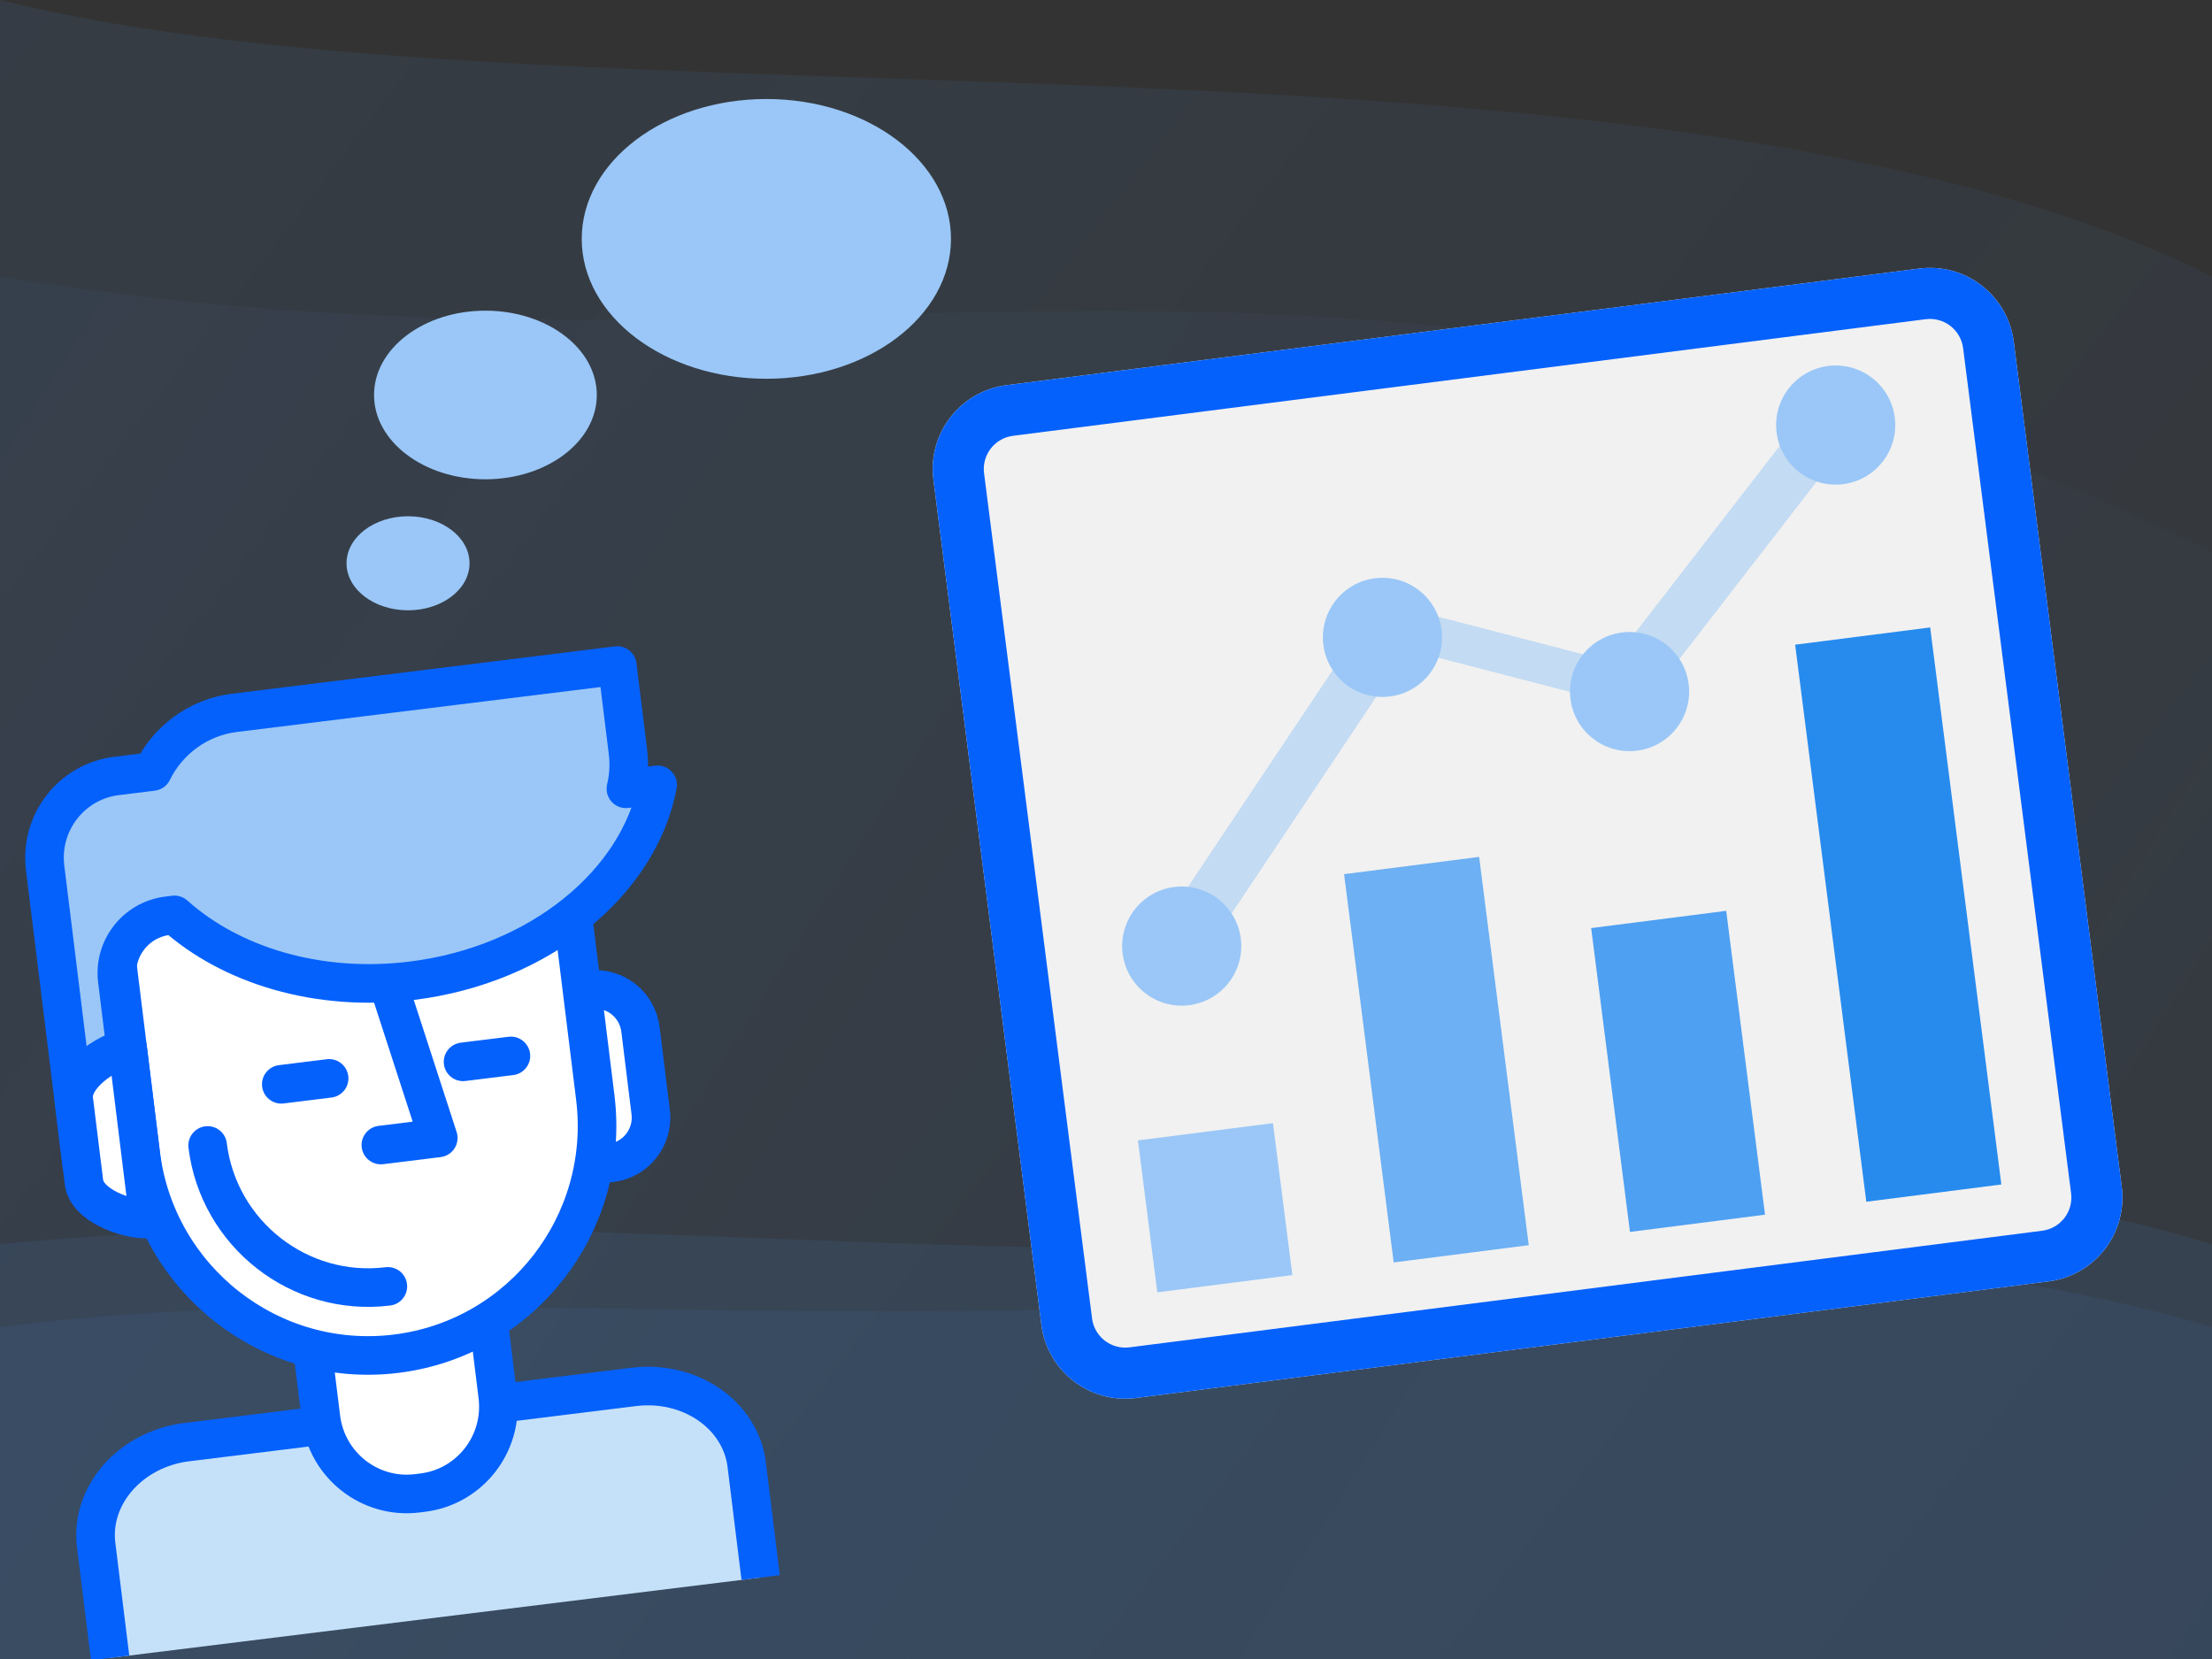
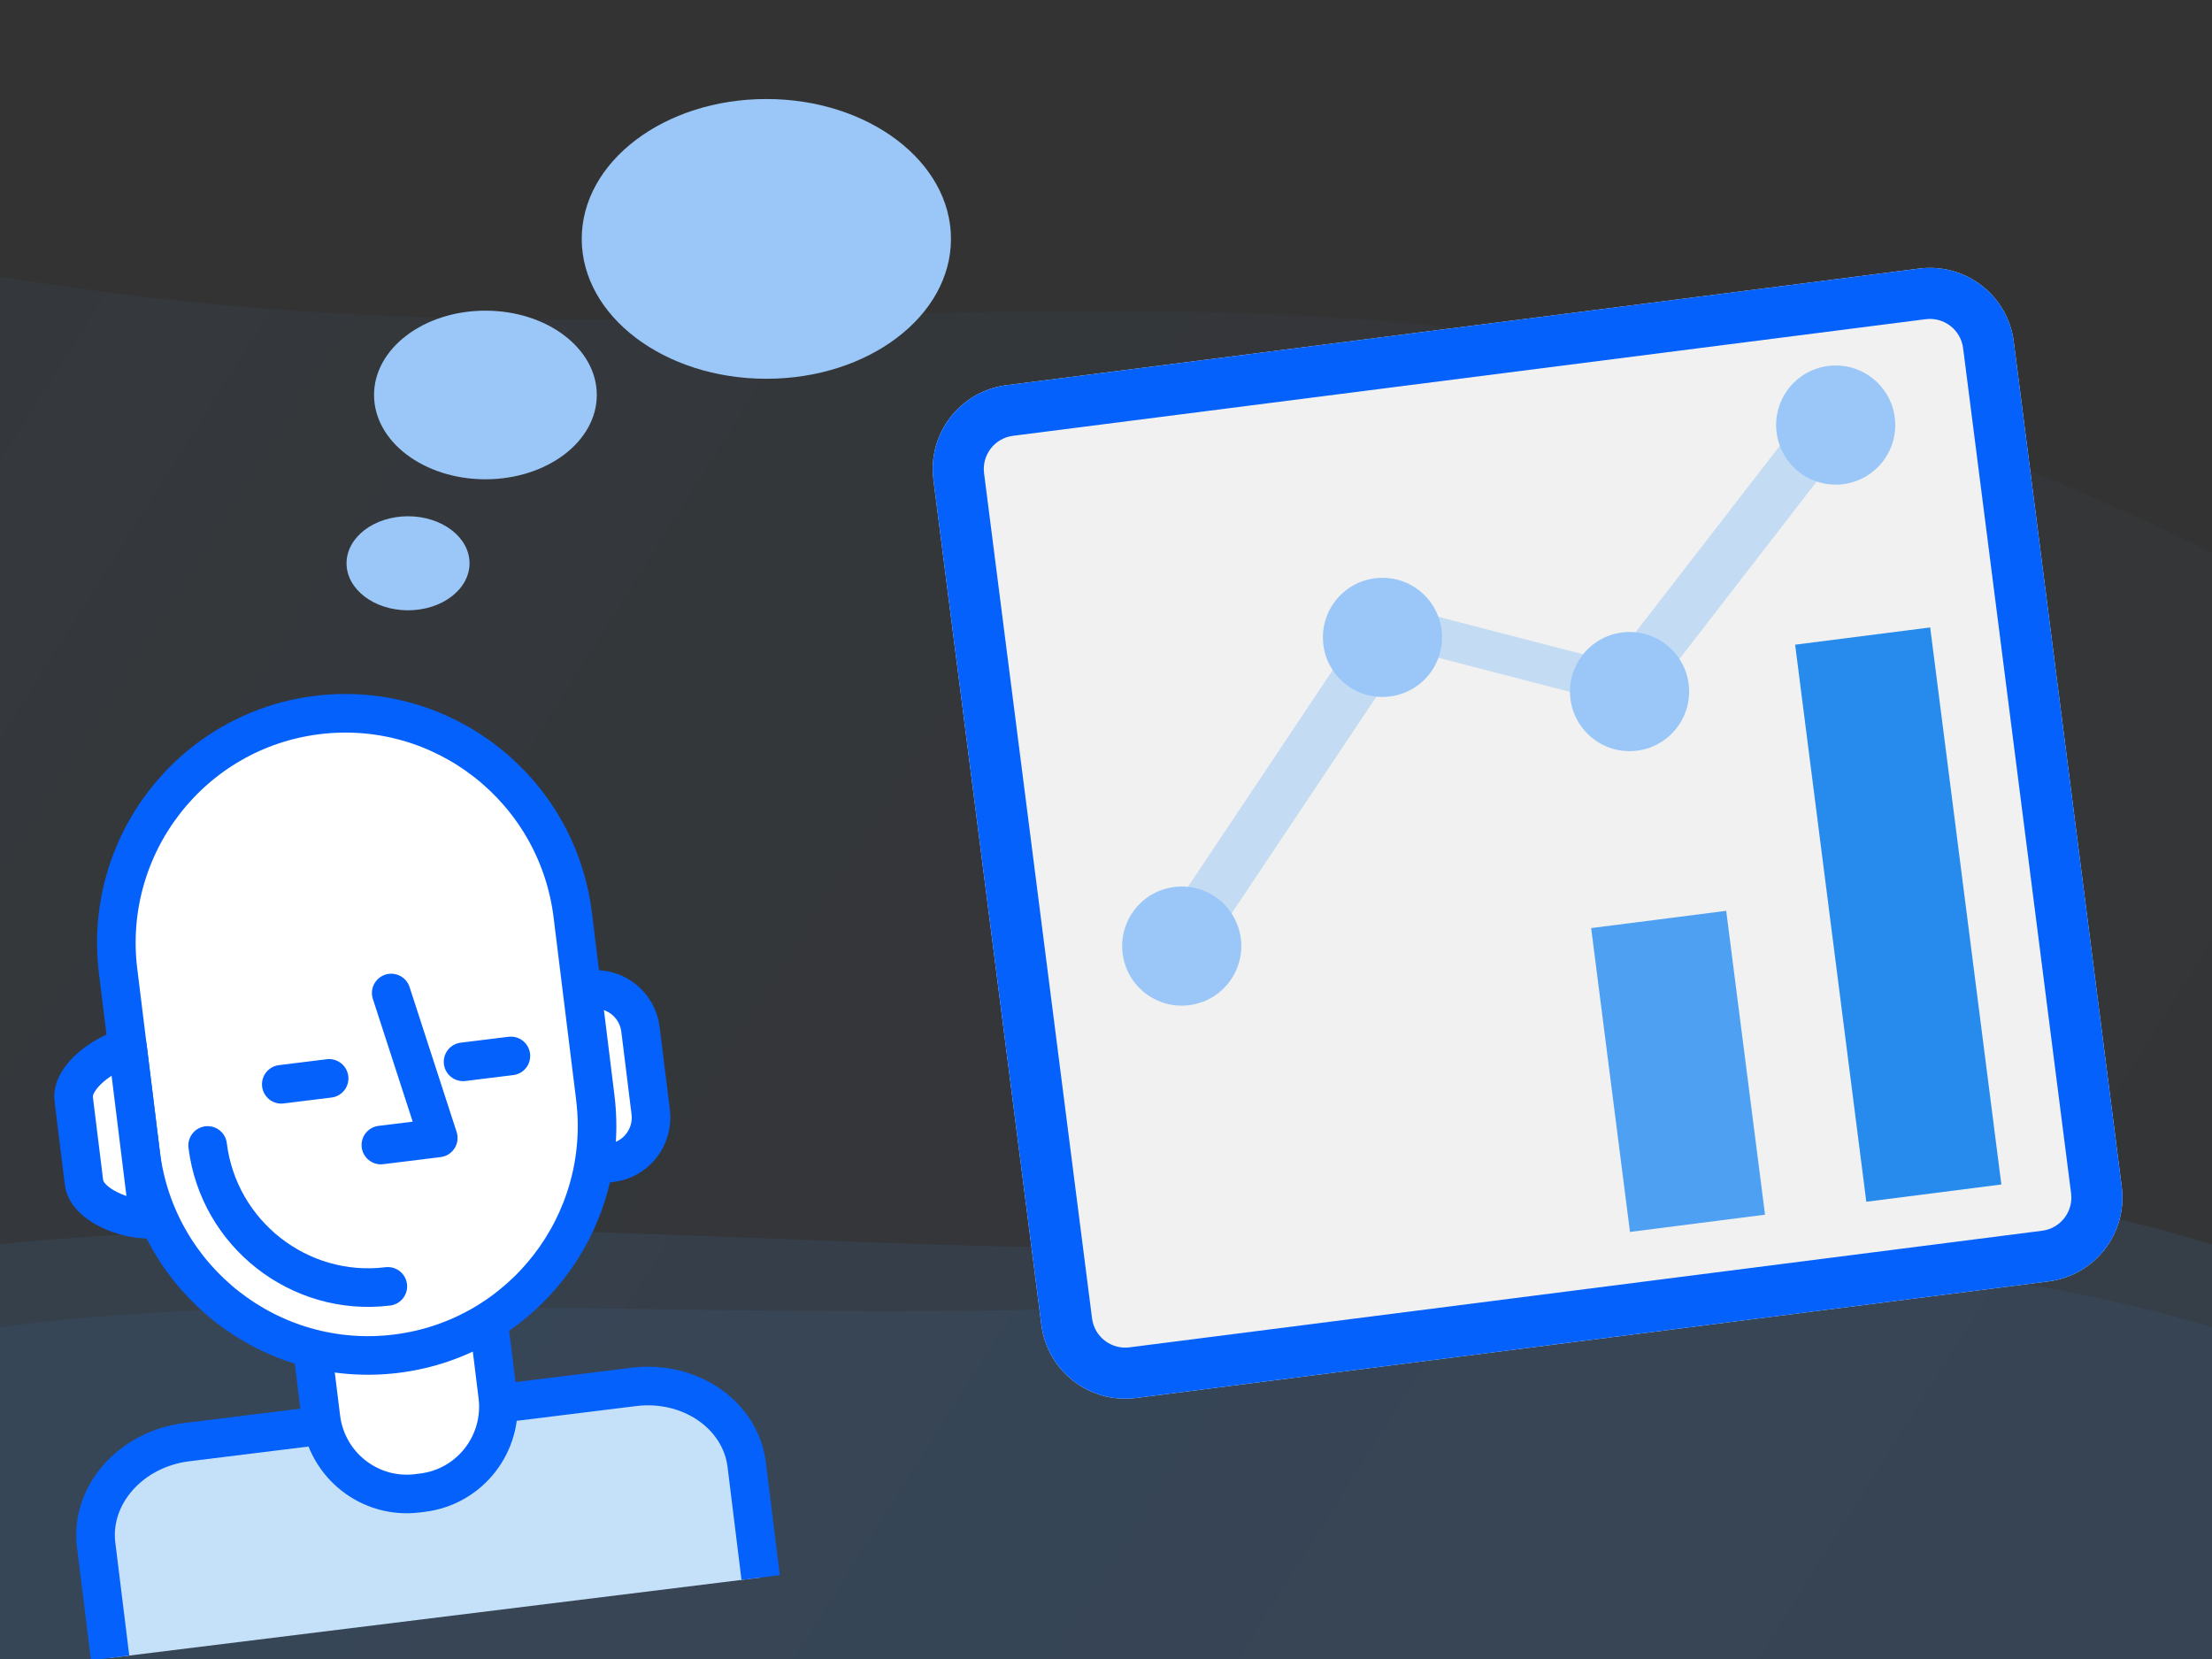
<svg xmlns="http://www.w3.org/2000/svg" width="100%" height="100%" viewBox="0 0 800 600" version="1.1" xml:space="preserve" style="fill-rule:evenodd;clip-rule:evenodd;stroke-linecap:round;stroke-linejoin:round;stroke-miterlimit:1.5;">
  <rect x="0" y="0" width="800" height="600" fill="#333333" stroke="none" />
-   <path d="M0,0C200,50 600,0 800,100L800,600L0,600L0,0Z" style="fill:url(#_Linear1);fill-rule:nonzero;" />
  <path d="M0,100C300,150 500,50 800,200L800,600L0,600L0,100Z" style="fill:url(#_Linear2);fill-rule:nonzero;" />
  <path d="M0,450C200,430 400,470 600,440C700,425 750,435 800,450L800,600L0,600L0,450Z" style="fill:rgb(74,144,226);fill-opacity:0.1;fill-rule:nonzero;" />
  <path d="M0,480C150,460 350,490 550,460C650,445 750,465 800,480L800,600L0,600L0,480Z" style="fill:rgb(74,144,226);fill-opacity:0.08;fill-rule:nonzero;" />
  <g>
    <g transform="matrix(0.958,0,0,1.181,-74.679,6.83)">
      <ellipse cx="231.996" cy="166.714" rx="23.217" ry="14.4" style="fill:rgb(154,199,247);" />
    </g>
    <g transform="matrix(0.958,0,0,1.085,-80.124,-7.287)">
      <ellipse cx="266.893" cy="138.374" rx="42.048" ry="28.105" style="fill:rgb(154,199,247);" />
    </g>
    <g transform="matrix(1.588,0,0,1.8,-146.663,-162.675)">
      <ellipse cx="266.893" cy="138.374" rx="42.048" ry="28.105" style="fill:rgb(154,199,247);" />
    </g>
    <g transform="matrix(6.105,-0.78,0.78,6.105,552.47,301.365)">
      <g transform="matrix(1,0,0,1,-32,-32)">
        <g transform="matrix(1.024,0,0,0.96,-0.512,1.52)">
          <path d="M63,5.673C63,2.816 60.829,0.5 58.15,0.5L5.35,0.5C2.671,0.5 0.5,2.816 0.5,5.673L0.5,57.827C0.5,60.684 2.671,63 5.35,63L58.15,63C60.829,63 63,60.684 63,57.827L63,5.673Z" style="fill:rgb(241,241,241);" />
          <path d="M63,5.673C63,2.816 60.829,0.5 58.15,0.5L5.35,0.5C2.671,0.5 0.5,2.816 0.5,5.673L0.5,57.827C0.5,60.684 2.671,63 5.35,63L58.15,63C60.829,63 63,60.684 63,57.827L63,5.673ZM60.07,5.673L60.07,57.827C60.07,58.958 59.211,59.875 58.15,59.875L5.35,59.875C4.289,59.875 3.43,58.958 3.43,57.827L3.43,5.673C3.43,4.542 4.289,3.625 5.35,3.625L58.15,3.625C59.211,3.625 60.07,4.542 60.07,5.673Z" style="fill:rgb(5,97,252);" />
        </g>
        <g transform="matrix(1.075,-0.086,-0.086,1.099,1.042,-1.198)">
          <path d="M13,33.5L23,22" style="fill:none;stroke:rgb(195,219,243);stroke-width:3px;" />
        </g>
        <g transform="matrix(1,0,0,1.2,0,-9.4)">
-           <rect x="7" y="47" width="8" height="7.5" style="fill:rgb(154,199,247);" />
-         </g>
+           </g>
        <g transform="matrix(1,0,0,3.067,14,-111.133)">
-           <rect x="7" y="47" width="8" height="7.5" style="fill:rgb(109,176,243);" />
-         </g>
+           </g>
        <g transform="matrix(1,0,0,2.4,28,-74.8)">
          <rect x="7" y="47" width="8" height="7.5" style="fill:rgb(78,160,242);" />
        </g>
        <g transform="matrix(1,0,0,4.4,42,-183.8)">
          <rect x="7" y="47" width="8" height="7.5" style="fill:rgb(39,139,238);" />
        </g>
        <g transform="matrix(1.287,0.115,0.115,1.046,-11.989,-4.795)">
          <path d="M28.5,20L36,23" style="fill:none;stroke:rgb(195,219,243);stroke-width:2.33px;" />
        </g>
        <g transform="matrix(1.1,-0.1,-0.1,1.1,-2.9,2.9)">
          <path d="M41,22L51,12" style="fill:none;stroke:rgb(195,219,243);stroke-width:3px;" />
        </g>
        <g transform="matrix(1,0,0,1,13.5,-16)">
          <circle cx="11.5" cy="35.5" r="3.5" style="fill:rgb(154,199,247);" />
        </g>
        <g transform="matrix(1,0,0,1,41.5,-25)">
          <circle cx="11.5" cy="35.5" r="3.5" style="fill:rgb(154,199,247);" />
        </g>
        <g transform="matrix(1,0,0,1,27.5,-11)">
          <circle cx="11.5" cy="35.5" r="3.5" style="fill:rgb(154,199,247);" />
        </g>
        <g transform="matrix(1,0,0,1,-0.5,0.5)">
          <circle cx="11.5" cy="35.5" r="3.5" style="fill:rgb(154,199,247);" />
        </g>
      </g>
    </g>
    <g transform="matrix(1.384,-0.171,0.171,1.384,136.922,415.975)">
      <g transform="matrix(1,0,0,1,-90.25,-122.15)">
        <clipPath id="_clip3">
          <rect x="0" y="0" width="180.5" height="244.3" />
        </clipPath>
        <g clip-path="url(#_clip3)">
          <g id="Layer_4">
            <g>
              <path d="M5,244.3L5,214.8C5,201.8 16.9,191.2 31.6,191.2L148.4,191.2C163.1,191.2 175,201.8 175,214.8L175,244.3" style="fill:rgb(197,225,249);fill-rule:nonzero;stroke:rgb(5,97,252);stroke-width:10.01px;stroke-linecap:butt;stroke-linejoin:miter;stroke-miterlimit:4;" />
              <path d="M113.1,189.2C113.1,201.6 103.1,211.7 90.7,211.7L89.3,211.7C76.9,211.7 66.9,201.6 66.9,189.2L66.9,131.6C66.9,119.2 76.9,109.1 89.3,109.1L90.7,109.1C103.1,109.1 113.1,119.2 113.1,131.6L113.1,189.2Z" style="fill:white;fill-rule:nonzero;stroke:rgb(5,97,252);stroke-width:10.01px;stroke-linecap:butt;stroke-linejoin:miter;stroke-miterlimit:4;" />
              <path d="M161.5,121C161.5,127.5 156.2,132.8 149.8,132.8L148.8,132.8C142.3,132.8 137.1,127.5 137.1,121L137.1,99.4C137.1,92.9 142.4,87.6 148.8,87.6L149.8,87.6C156.3,87.6 161.5,92.9 161.5,99.4L161.5,121Z" style="fill:white;fill-rule:nonzero;stroke:rgb(5,97,252);stroke-width:10.01px;stroke-linecap:butt;stroke-linejoin:miter;stroke-miterlimit:4;" />
              <path d="M147.7,115.5C147.7,148.4 121.1,175.1 88.3,175.1C55.5,175.1 28.9,148.4 28.9,115.5L28.9,67.8C28.9,34.9 55.5,8.2 88.3,8.2C121.1,8.2 147.7,34.9 147.7,67.8L147.7,115.5Z" style="fill:white;fill-rule:nonzero;stroke:rgb(5,97,252);stroke-width:10.01px;stroke-linecap:butt;stroke-linejoin:miter;stroke-miterlimit:4;" />
              <path d="M88.3,157.5C65.2,157.5 46.4,138.6 46.4,115.5" style="fill:white;fill-rule:nonzero;stroke:rgb(5,97,252);stroke-width:10.01px;stroke-linecap:butt;stroke-linejoin:miter;stroke-miterlimit:4;" />
-               <path d="M165.4,37C166.5,34 167.1,30.9 167.1,27.5L167.1,5L67.1,5C57.5,5 49,10 44.1,17.5L34.7,17.5C22.9,17.5 13.4,27.1 13.4,38.9L13.4,116.6L28.4,116.6L28.4,70.1C28.4,61.8 35.1,55.1 43.4,55.1L45.2,55.1C58.1,69.9 79.7,79.6 104.2,79.6C137.7,79.6 165.9,61.5 173.7,37L165.4,37Z" style="fill:rgb(154,199,247);fill-rule:nonzero;stroke:rgb(5,97,252);stroke-width:10.01px;stroke-linecap:butt;stroke-linejoin:miter;stroke-miterlimit:4;" />
              <path d="M28.9,87.8C23,88.4 13.4,93.4 13.4,99.4L13.4,121C13.4,127.1 23,132 28.9,132.6L28.9,87.8Z" style="fill:white;fill-rule:nonzero;stroke:rgb(5,97,252);stroke-width:10.01px;stroke-linecap:butt;stroke-linejoin:miter;stroke-miterlimit:4;" />
              <path d="M98.5,82.1L106,120.9L91,120.9" style="fill:white;fill-rule:nonzero;stroke:rgb(5,97,252);stroke-width:10.01px;stroke-linecap:butt;stroke-linejoin:miter;stroke-miterlimit:4;" />
              <path d="M67.3,102.1L79.8,102.1" style="fill:none;fill-rule:nonzero;stroke:rgb(5,97,252);stroke-width:10.01px;stroke-linecap:butt;stroke-linejoin:miter;stroke-miterlimit:4;" />
              <path d="M114.8,102.1L127.3,102.1" style="fill:none;fill-rule:nonzero;stroke:rgb(5,97,252);stroke-width:10.01px;stroke-linecap:butt;stroke-linejoin:miter;stroke-miterlimit:4;" />
            </g>
          </g>
        </g>
      </g>
    </g>
  </g>
  <defs>
    <linearGradient id="_Linear1" x1="0" y1="0" x2="1" y2="0" gradientUnits="userSpaceOnUse" gradientTransform="matrix(800,600,-600,800,0,0)">
      <stop offset="0" style="stop-color:rgb(74,144,226);stop-opacity:0.1" />
      <stop offset="1" style="stop-color:rgb(74,144,226);stop-opacity:0.05" />
    </linearGradient>
    <linearGradient id="_Linear2" x1="0" y1="0" x2="1" y2="0" gradientUnits="userSpaceOnUse" gradientTransform="matrix(800,500,-500,800,0,100)">
      <stop offset="0" style="stop-color:rgb(74,144,226);stop-opacity:0.05" />
      <stop offset="1" style="stop-color:rgb(74,144,226);stop-opacity:0.02" />
    </linearGradient>
  </defs>
</svg>